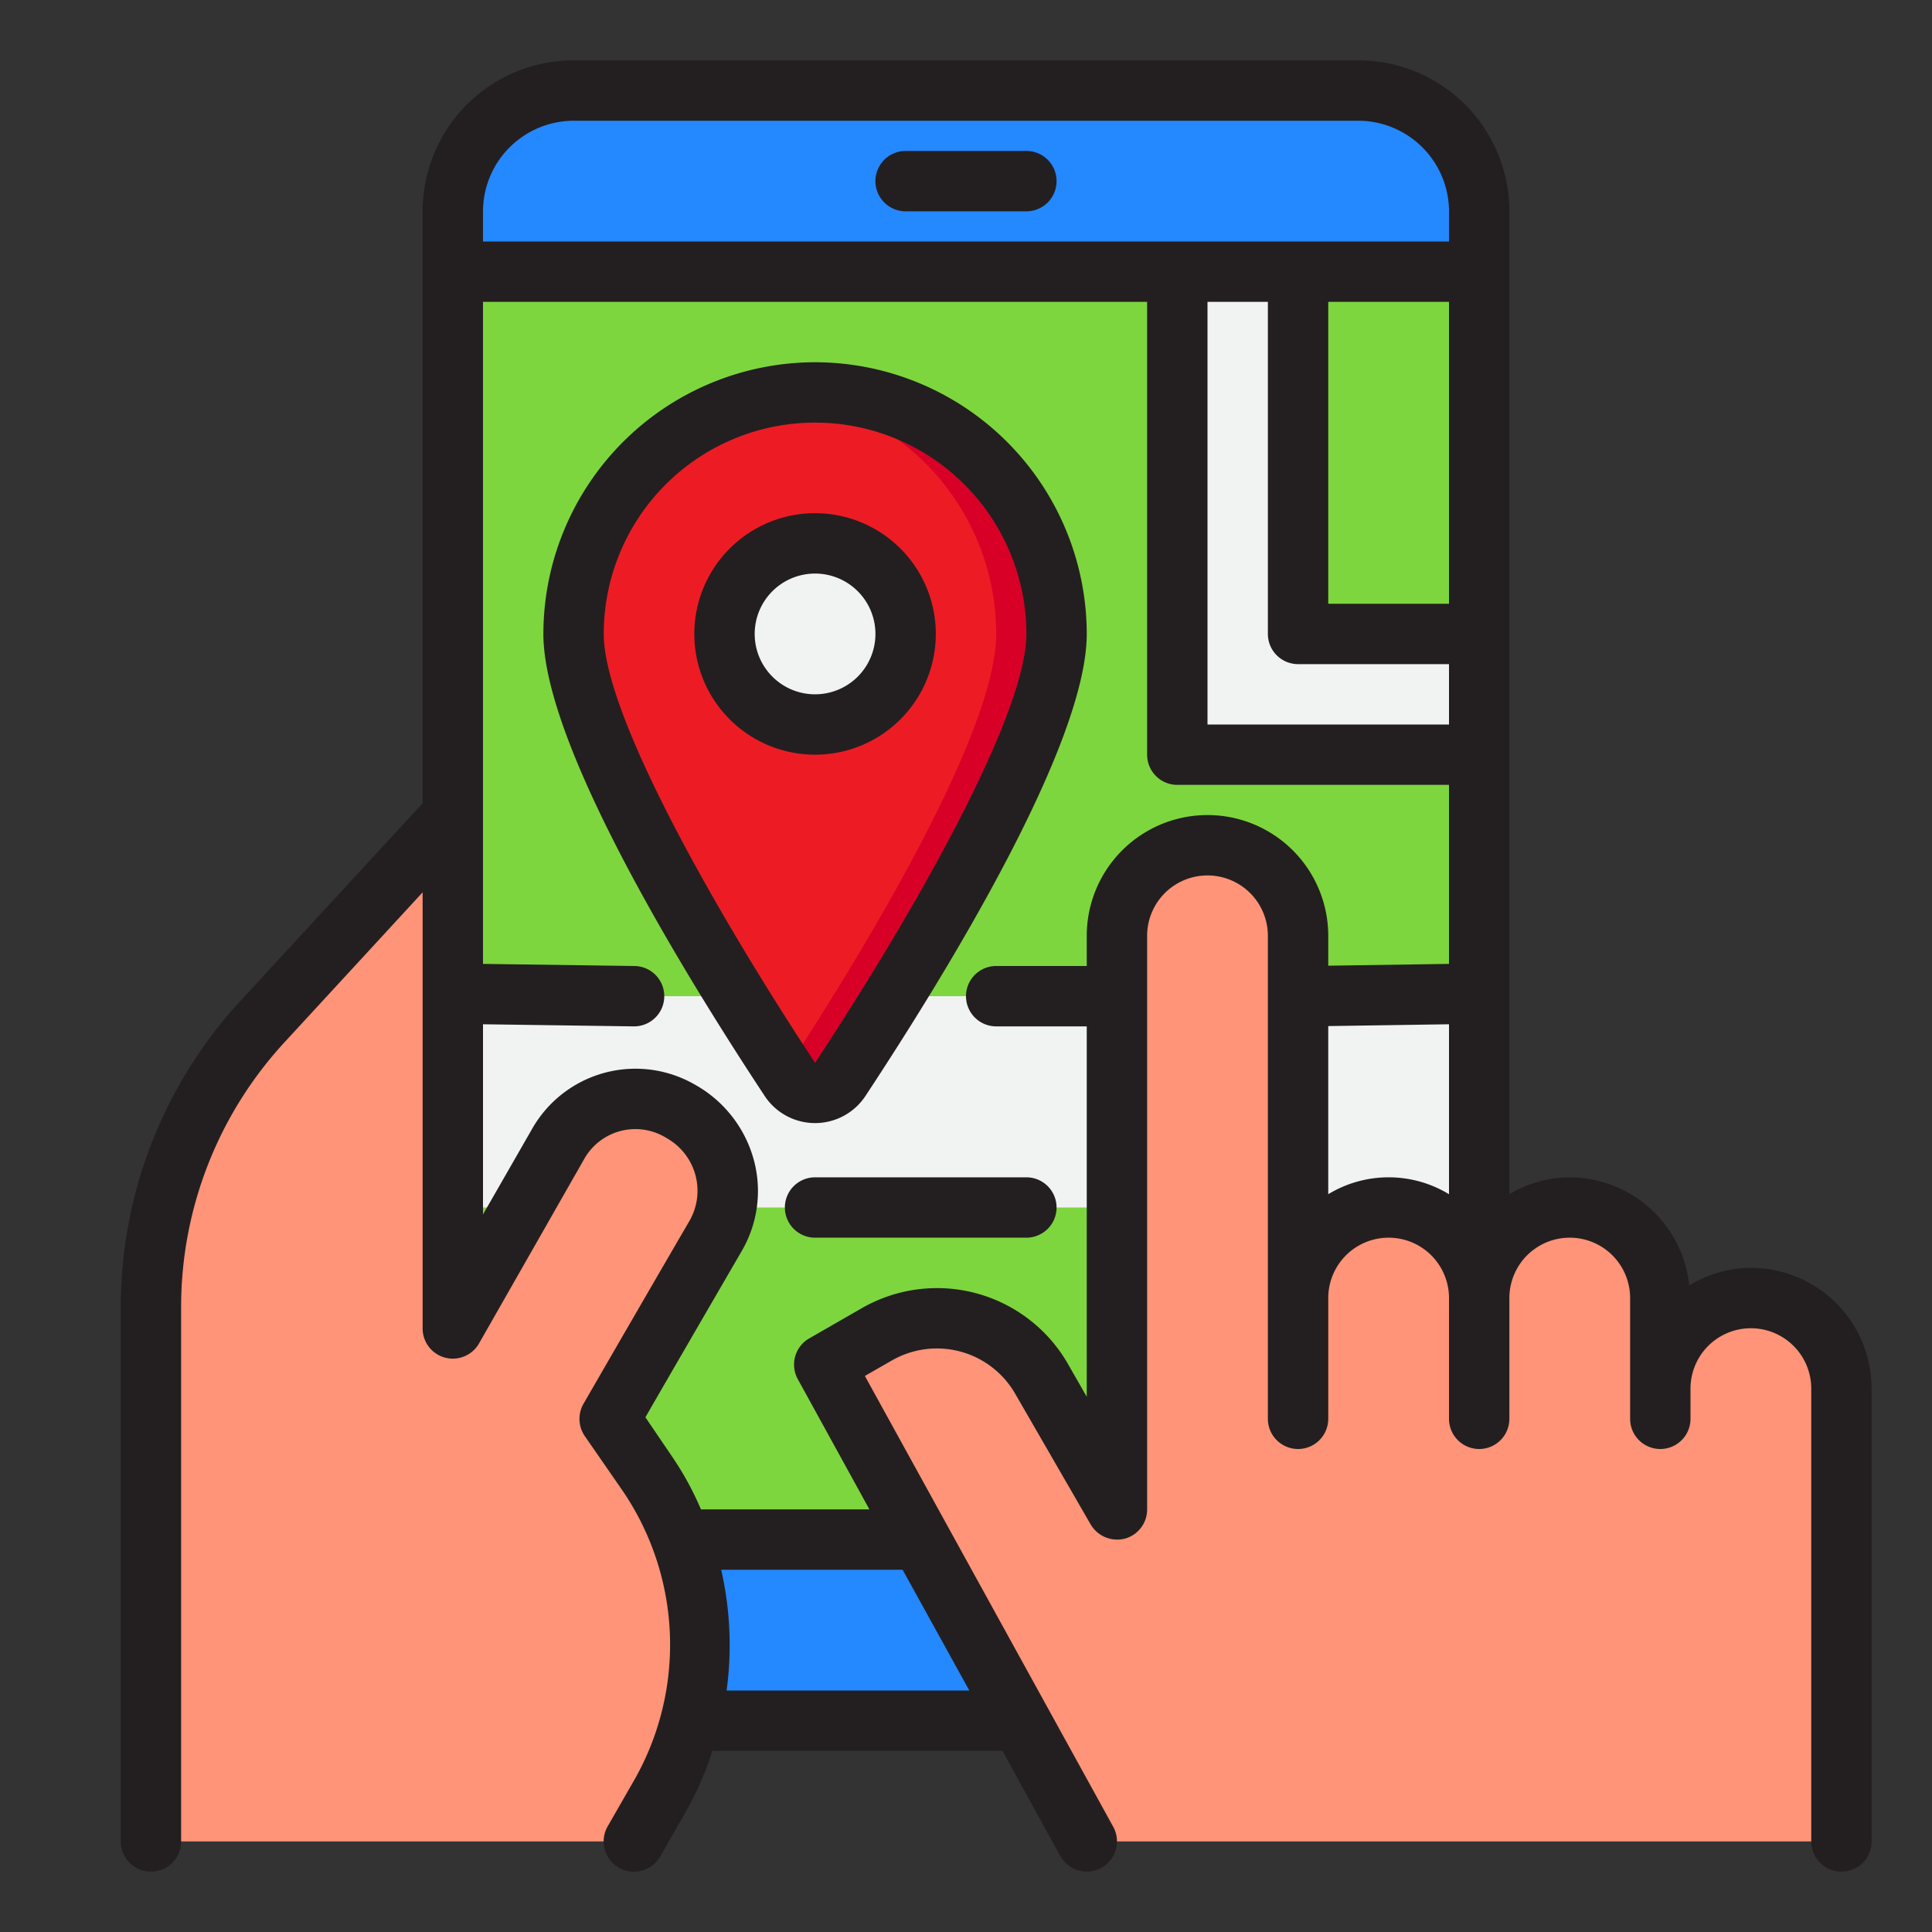
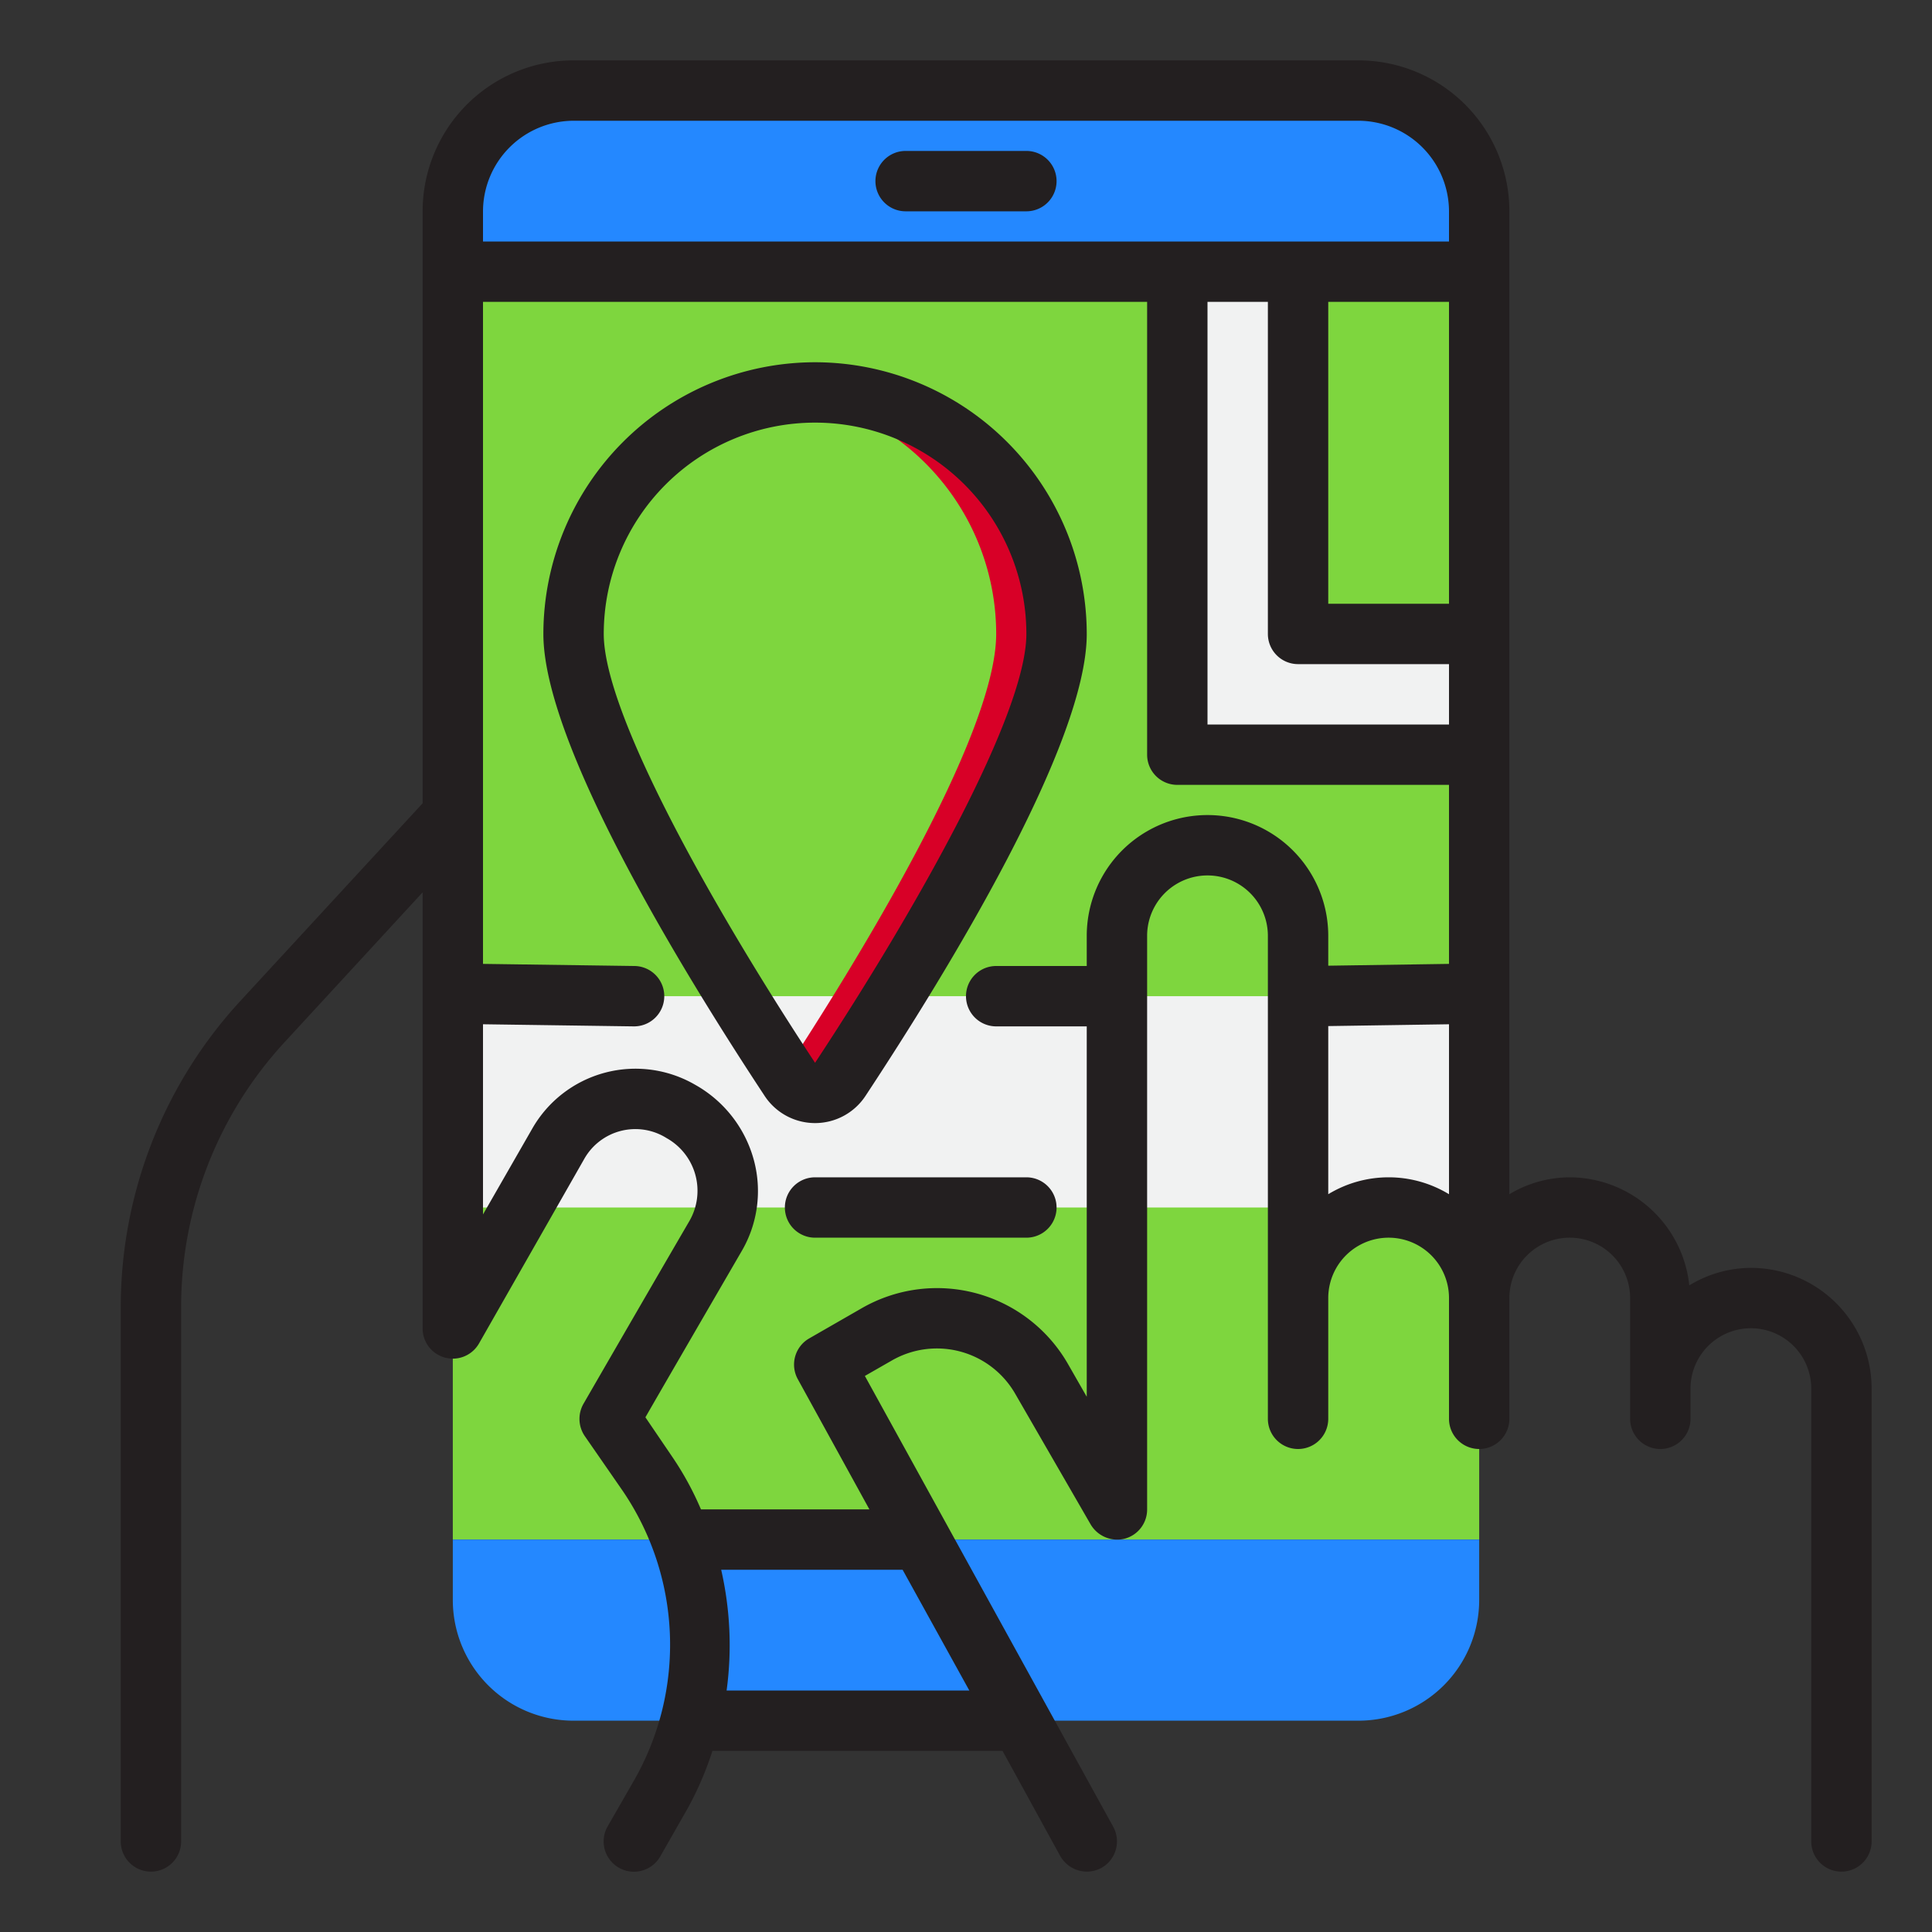
<svg xmlns="http://www.w3.org/2000/svg" height="512" viewBox="0 0 64 64" width="512">
  <rect x="0" y="0" width="64" height="64" fill="#333333" stroke="none" />
  <g id="Layer_27" data-name="Layer 27">
    <path d="m15 9h34v42h-34z" fill="#7ed63e" />
    <path d="m15 33h33v7h-33z" fill="#f1f2f2" />
    <path d="m45 3h-26a4 4 0 0 0 -4 4v2h34v-2a4 4 0 0 0 -4-4z" fill="#2488ff" />
    <path d="m15 53a4 4 0 0 0 4 4h26a4 4 0 0 0 4-4v-2h-34z" fill="#2488ff" />
    <path d="m43 21v-12h-4v16h10v-4z" fill="#f1f2f2" />
-     <path d="m58 43a3 3 0 0 0 -3 3v-3a3 3 0 0 0 -6 0 3 3 0 0 0 -6 0v-12a3 3 0 0 0 -6 0v19l-2.5-4.33a4 4 0 0 0 -5.464-1.464l-1.732 1 8.696 15.794h25v-15a3 3 0 0 0 -3-3z" fill="#ff9478" />
-     <path d="m5 61v-17.682a14 14 0 0 1 3.705-9.488l6.295-6.83v17l3.5-6.119a2.94 2.94 0 0 1 4.022-1.087l.066.038a3.012 3.012 0 0 1 1.112 4.127c-1.485 2.541-3.5 6.041-3.5 6.041l1.254 1.827a10 10 0 0 1 .437 10.62l-.891 1.553z" fill="#ff9478" />
-     <path d="m35 21c0 3.53-5.12 11.65-7.17 14.76a.99.99 0 0 1 -1.66 0c-2.05-3.11-7.17-11.23-7.17-14.76a8 8 0 0 1 16 0z" fill="#ed1c24" />
    <path d="m27 13a8.047 8.047 0 0 0 -1 .069 7.993 7.993 0 0 1 7 7.931c0 3.44-4.855 11.227-7 14.5l.17.26a.99.99 0 0 0 1.66 0c2.05-3.11 7.17-11.23 7.17-14.76a8 8 0 0 0 -8-8z" fill="#d80027" />
-     <circle cx="27" cy="21" fill="#f1f2f2" r="3" />
    <g fill="#231f20">
-       <path d="m27 17a4 4 0 1 0 4 4 4 4 0 0 0 -4-4zm0 6a2 2 0 1 1 2-2 2 2 0 0 1 -2 2z" />
      <path d="m27 12a9.011 9.011 0 0 0 -9 9c0 3.645 4.594 11.155 7.332 15.307a2 2 0 0 0 3.336 0c2.738-4.152 7.332-11.662 7.332-15.307a9.011 9.011 0 0 0 -9-9zm0 23.207c-3.383-5.133-7-11.561-7-14.207a7 7 0 0 1 14 0c0 2.646-3.617 9.074-7 14.207z" />
      <path d="m30 7h4a1 1 0 0 0 0-2h-4a1 1 0 0 0 0 2z" />
      <path d="m58 42a3.943 3.943 0 0 0 -2.04.58 4 4 0 0 0 -3.96-3.58 3.906 3.906 0 0 0 -2 .56v-32.56a5 5 0 0 0 -5-5h-26a5 5 0 0 0 -5 5v19.61l-6.03 6.54a14.971 14.971 0 0 0 -3.97 10.17v17.68a1 1 0 0 0 2 0v-17.68a12.934 12.934 0 0 1 3.44-8.81l4.56-4.95v14.44a1 1 0 0 0 1.87.5l3.49-6.12a1.944 1.944 0 0 1 2.72-.68 2 2 0 0 1 .75 2.76c-1.48 2.54-3.5 6.04-3.5 6.04a1.009 1.009 0 0 0 .04 1.07l1.26 1.82a9.059 9.059 0 0 1 .39 9.56l-.89 1.55a1 1 0 0 0 1.74 1l.89-1.56a10.731 10.731 0 0 0 .84-1.94h9.61l1.91 3.48a1.021 1.021 0 0 0 .88.52 1.034 1.034 0 0 0 .48-.12 1.006 1.006 0 0 0 .4-1.36l-8.23-14.94.89-.51a2.993 2.993 0 0 1 4.09 1.1l2.5 4.33a1.022 1.022 0 0 0 1.13.47 1 1 0 0 0 .74-.97v-19a2 2 0 0 1 4 0v16a1 1 0 0 0 2 0v-4a2 2 0 0 1 4 0v4a1 1 0 0 0 2 0v-4a2 2 0 0 1 4 0v4a1 1 0 0 0 2 0v-1a2 2 0 0 1 4 0v15a1 1 0 0 0 2 0v-15a4 4 0 0 0 -4-4zm-25.89 14h-8.04a11.214 11.214 0 0 0 -.18-4h6.01zm15.89-16.44a3.851 3.851 0 0 0 -4 0v-5.57l4-.06zm0-7.63-4 .06v-.99a4 4 0 0 0 -8 0v1h-3a1 1 0 0 0 0 2h3v12.27l-.63-1.1a5 5 0 0 0 -6.83-1.83l-1.74 1a1 1 0 0 0 -.37 1.35l2.37 4.31h-5.58a10.157 10.157 0 0 0 -.95-1.74l-.89-1.31c.62-1.08 2.06-3.56 3.18-5.49a3.94 3.94 0 0 0 .41-3.04 4.078 4.078 0 0 0 -1.95-2.49 3.938 3.938 0 0 0 -5.39 1.46l-1.63 2.84v-6.3l4.99.07h.01a1 1 0 0 0 .01-2l-5.01-.07v-21.93h22v15a1 1 0 0 0 1 1h9zm0-7.93h-8v-14h2v11a1 1 0 0 0 1 1h5zm0-4h-4v-10h4zm0-12h-32v-1a3.009 3.009 0 0 1 3-3h26a3.009 3.009 0 0 1 3 3z" />
      <path d="m26 40a1 1 0 0 0 1 1h7a1 1 0 0 0 0-2h-7a1 1 0 0 0 -1 1z" />
    </g>
  </g>
</svg>